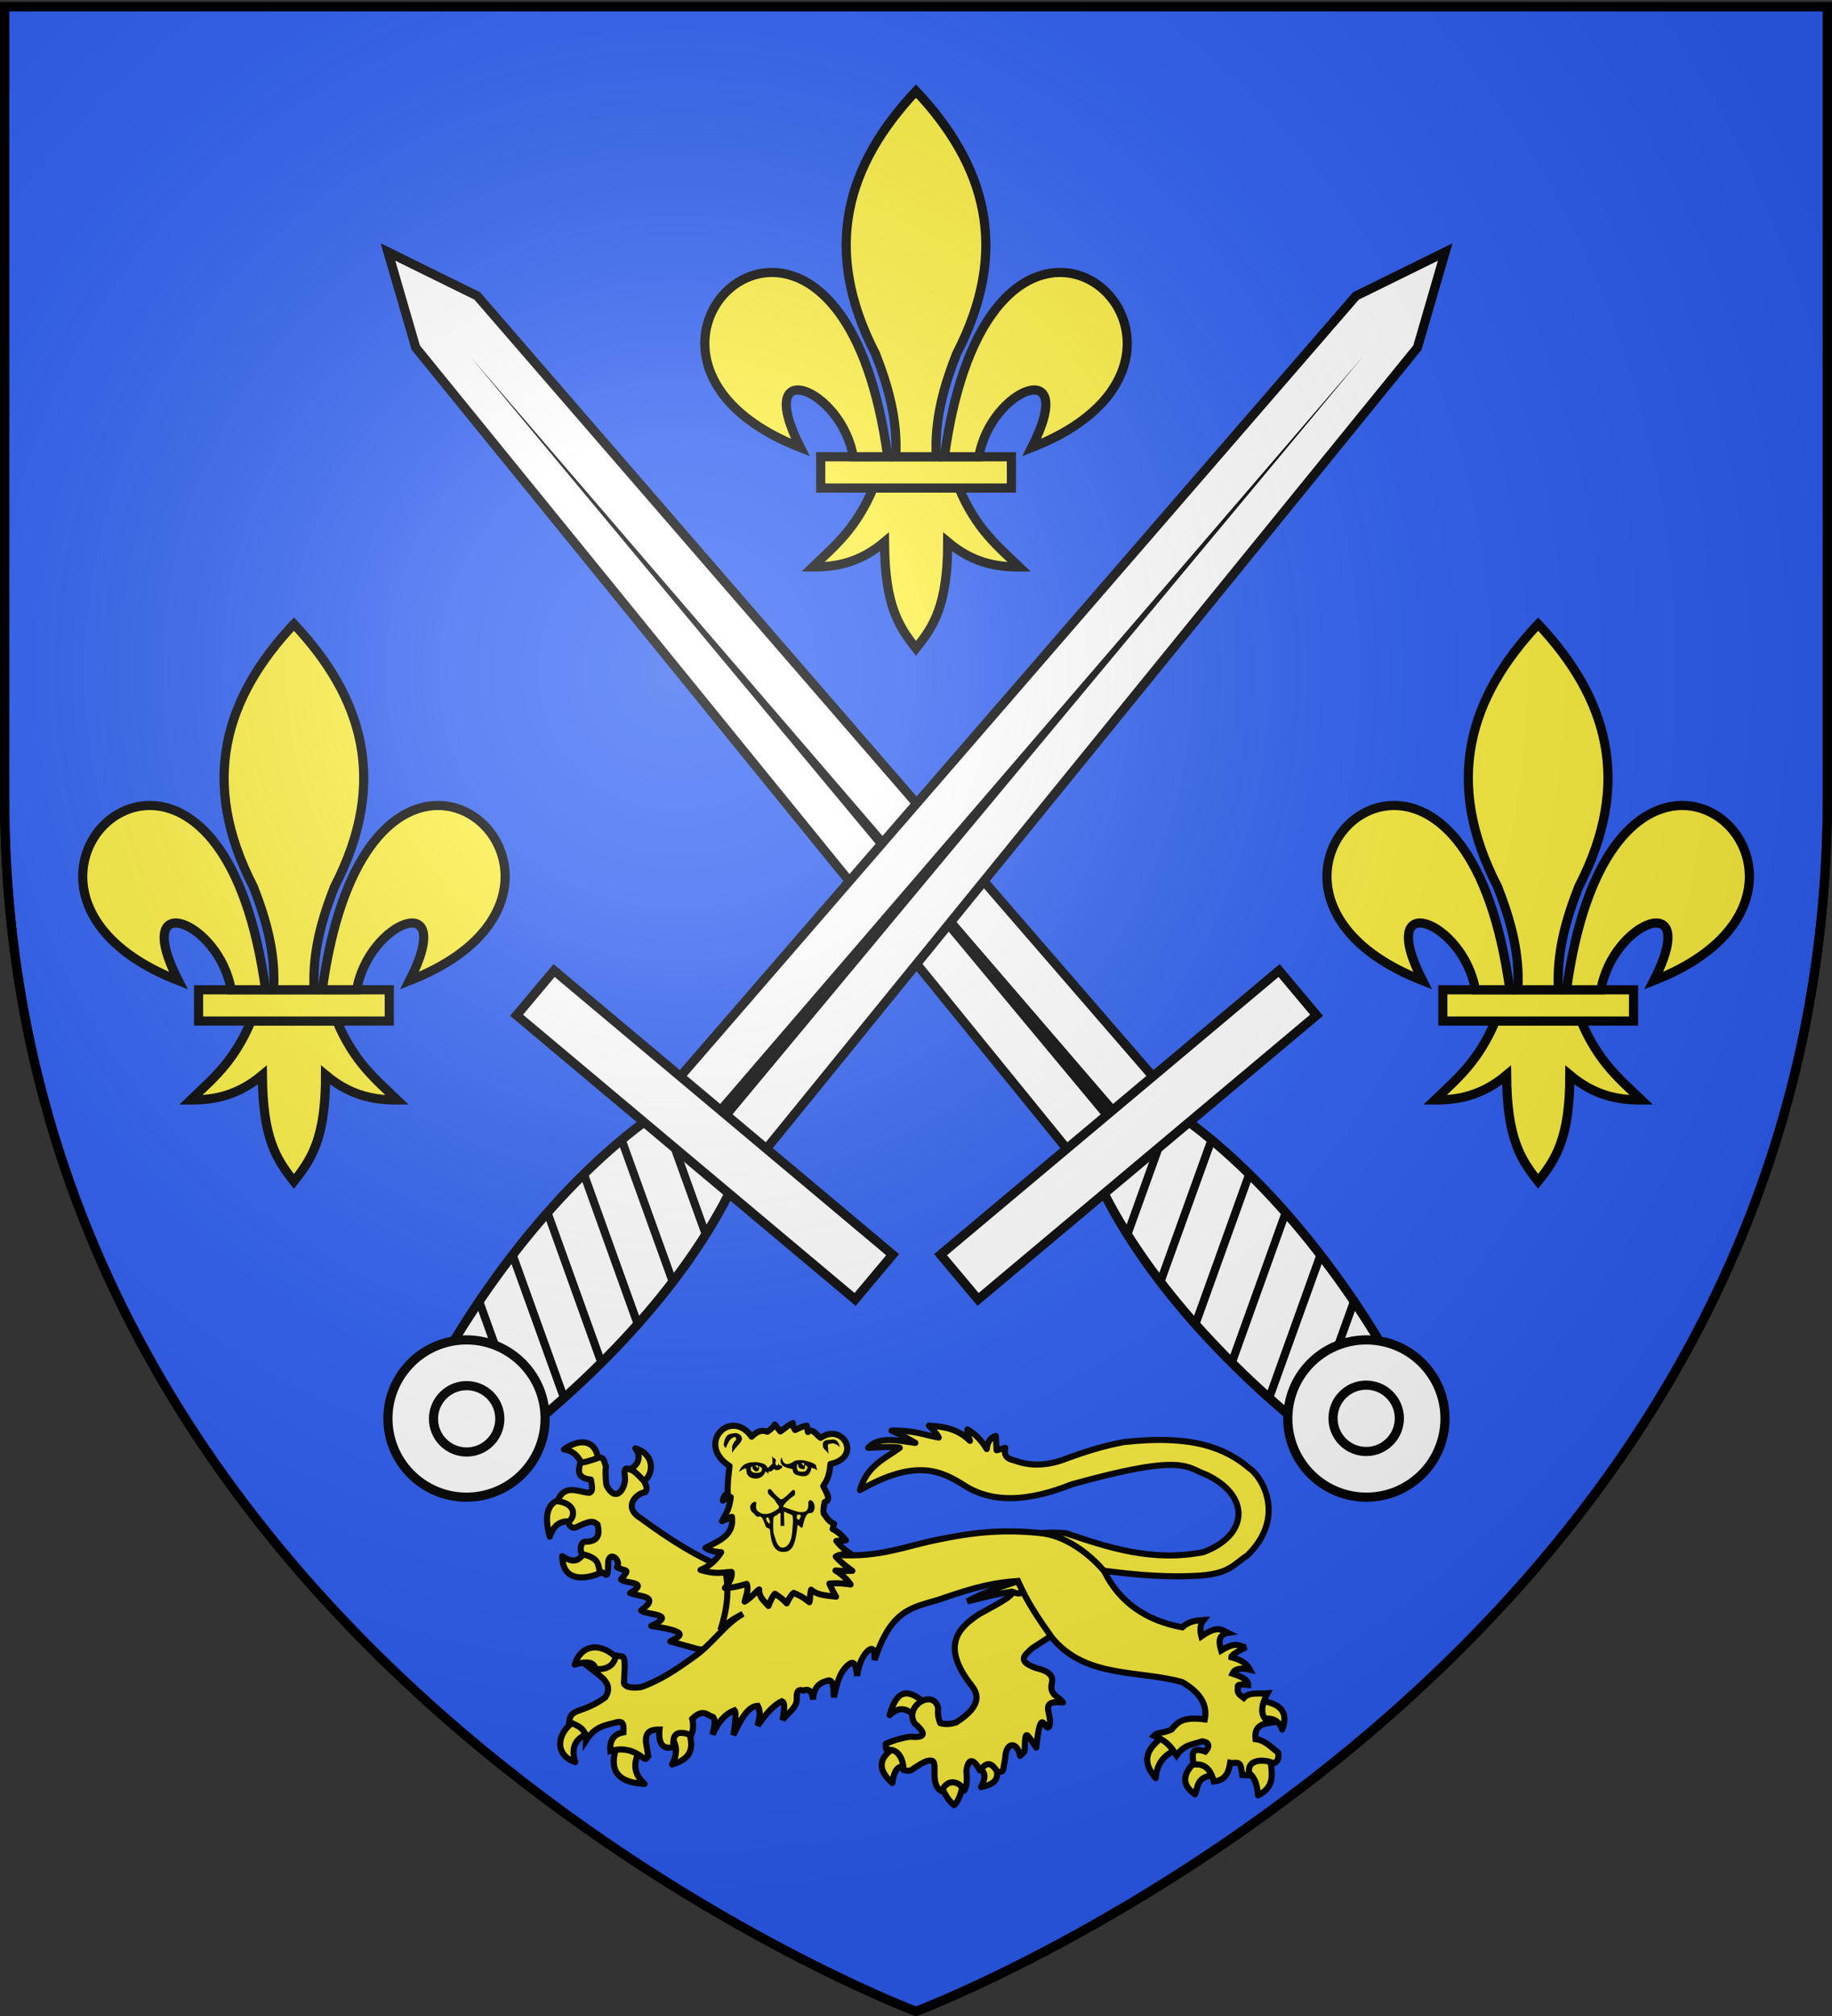
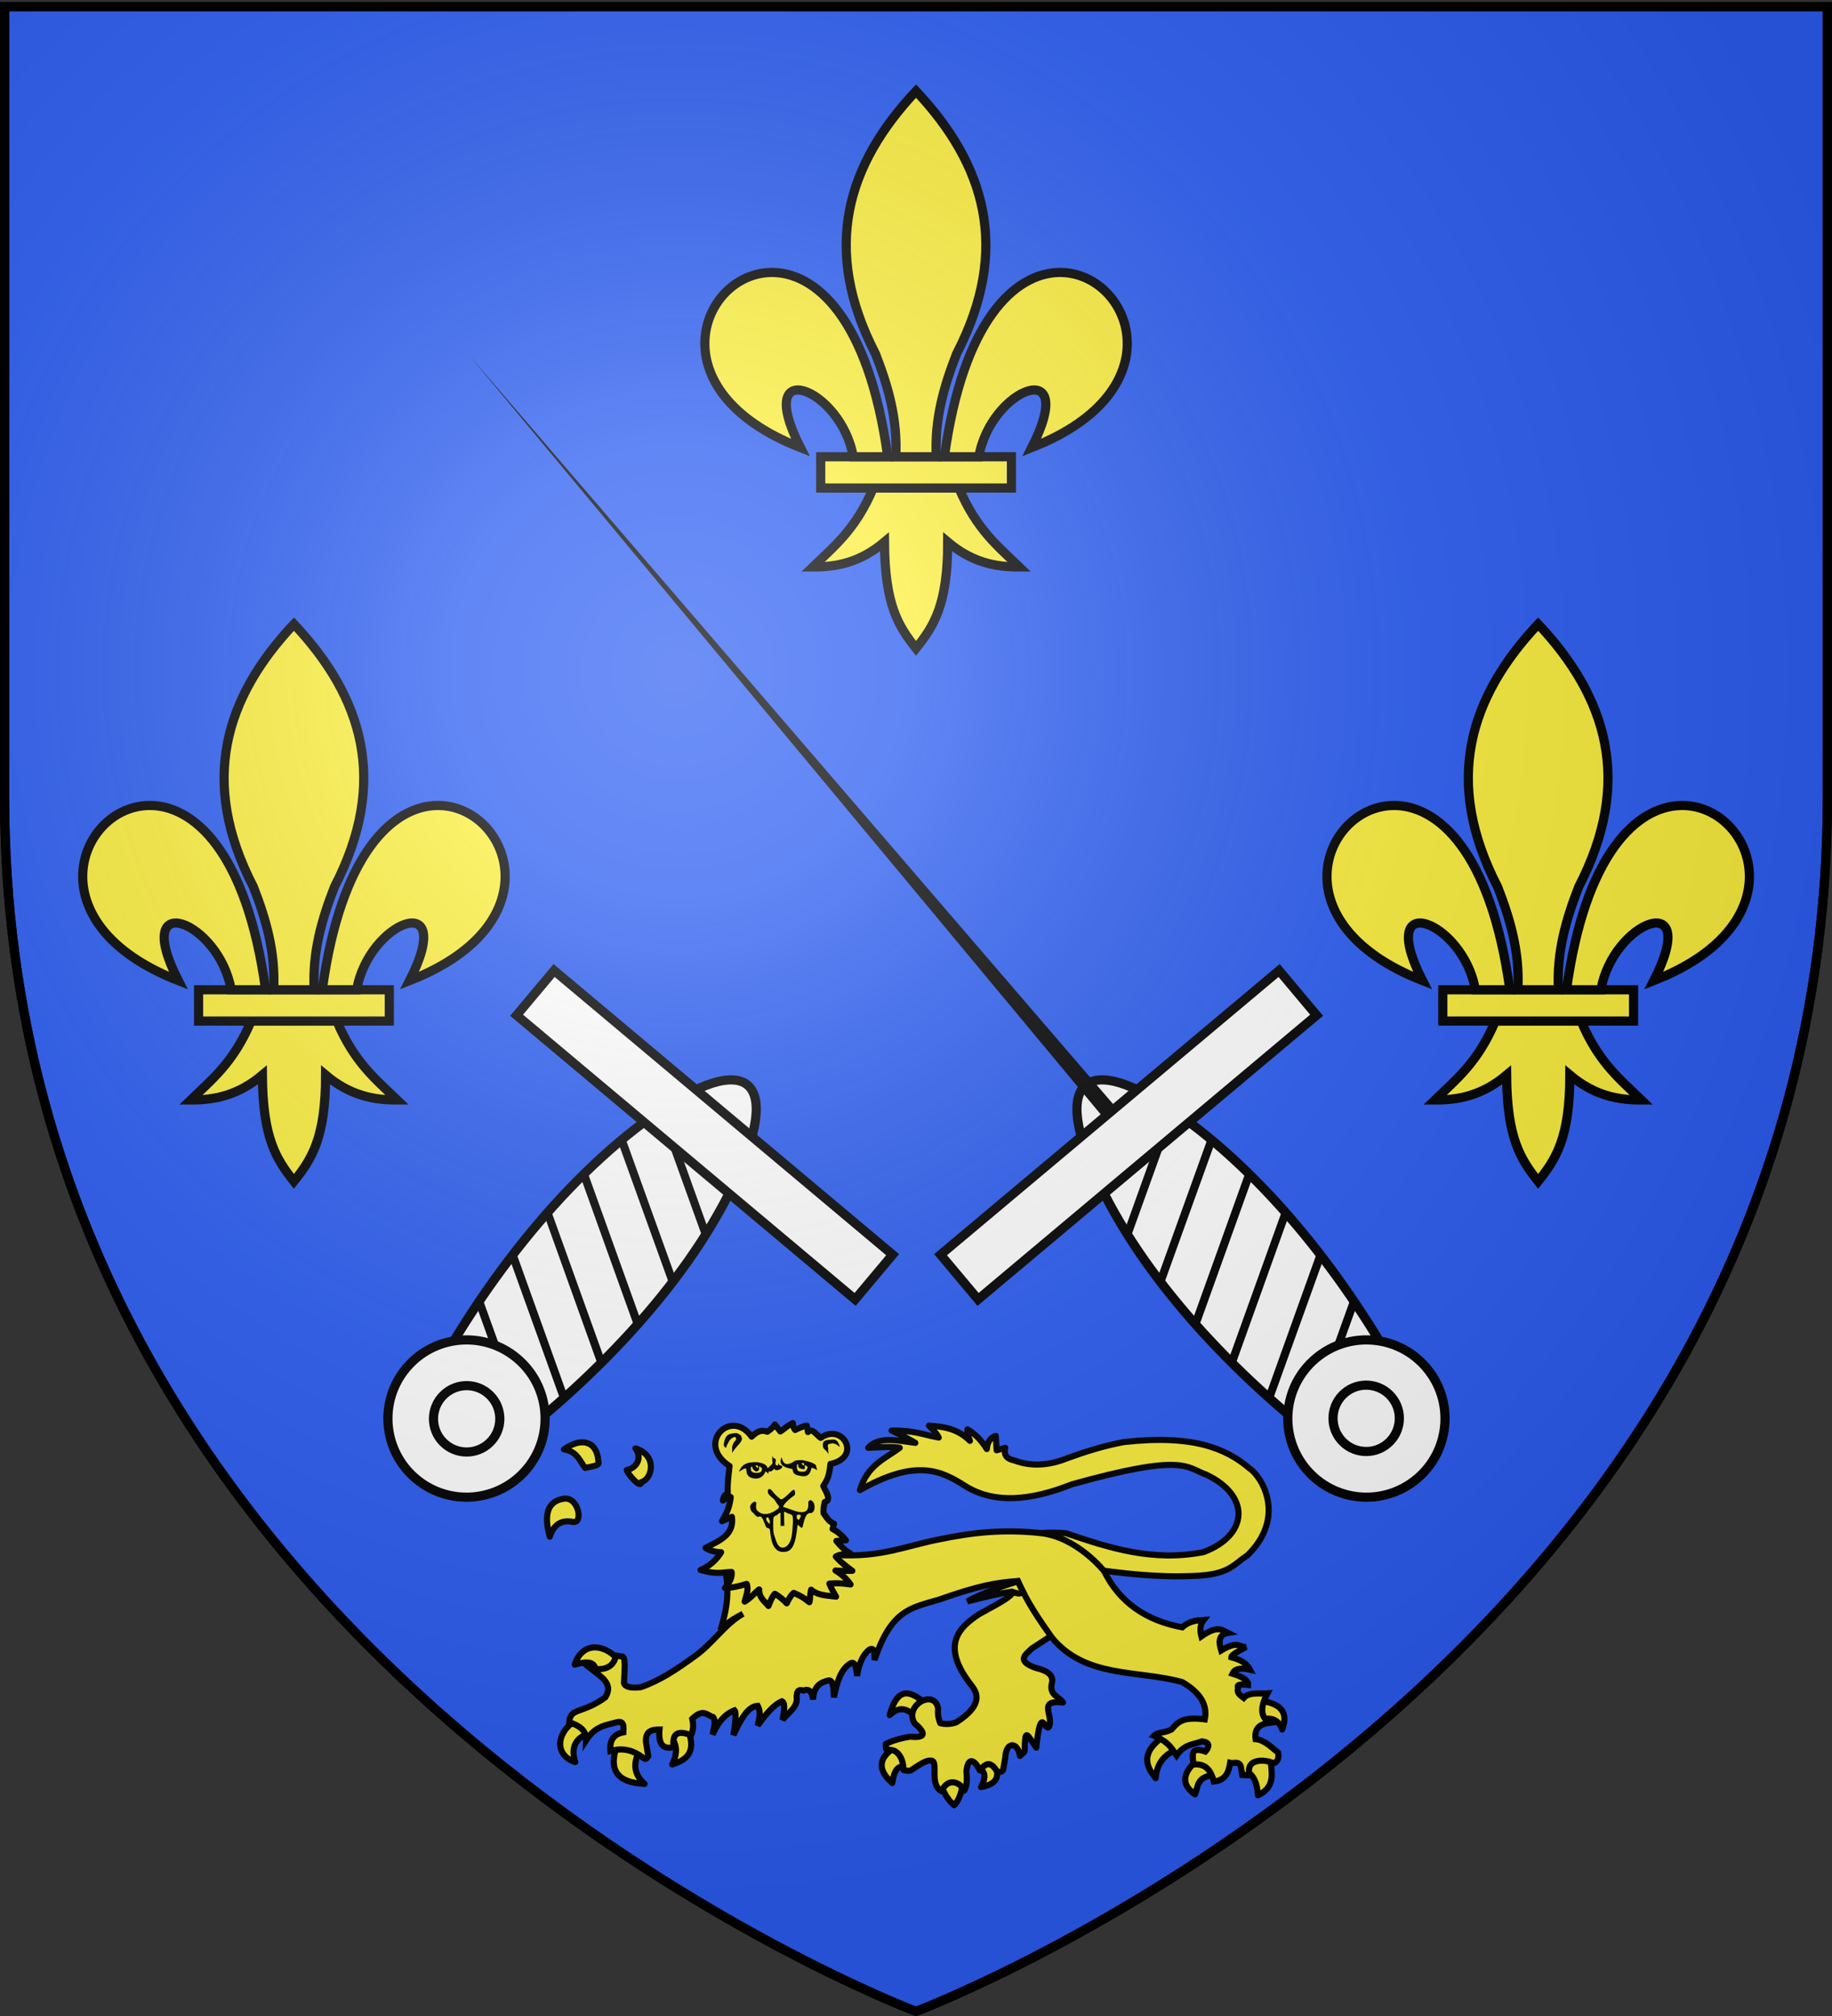
<svg xmlns="http://www.w3.org/2000/svg" xmlns:xlink="http://www.w3.org/1999/xlink" width="600" height="660" version="1.0">
  <rect width="100%" height="100%" fill="#333333" stroke="none" />
  <desc>Flag of Canton of Valais (Wallis)</desc>
  <defs>
    <radialGradient xlink:href="#b" id="c" cx="221.445" cy="226.331" r="300" fx="221.445" fy="226.331" gradientTransform="matrix(1.353 0 0 1.349 -77.63 -85.747)" gradientUnits="userSpaceOnUse" />
    <linearGradient id="b">
      <stop offset="0" style="stop-color:white;stop-opacity:.314" />
      <stop offset=".19" style="stop-color:white;stop-opacity:.251" />
      <stop offset=".6" style="stop-color:#6b6b6b;stop-opacity:.125" />
      <stop offset="1" style="stop-color:black;stop-opacity:.125" />
    </linearGradient>
  </defs>
  <g style="display:inline">
    <path d="M300 658.5s298.5-112.32 298.5-397.772V2.176H1.5v258.552C1.5 546.18 300 658.5 300 658.5z" style="fill:#2b5df2;fill-opacity:1;fill-rule:evenodd;stroke:#000;stroke-width:3;stroke-linecap:butt;stroke-linejoin:miter;stroke-miterlimit:4;stroke-dasharray:none;stroke-opacity:1" />
    <path d="M393.494 547.758c-8.594-36.617-12.162-80.883-2.85-117.047 9.58-37.202 25.18-37.202 34.76 0 9.311 36.16 7.02 80.432-1.09 117.047z" style="fill:#fff;fill-opacity:1;fill-rule:nonzero;stroke:#000;stroke-width:3;stroke-miterlimit:4;stroke-dasharray:none;stroke-opacity:1" transform="rotate(-40 316.428 451.098)" />
-     <path d="M389.783 421.843h37.031L421.45 76.838 408.3 47.014l-13.151 29.824z" style="fill:#fff;fill-opacity:1;fill-rule:nonzero;stroke:#000;stroke-width:3;stroke-miterlimit:4;stroke-dasharray:none;stroke-opacity:1" transform="rotate(-40 316.428 451.098)" />
    <path d="m405.616 418.73 1.337-328.172 4.028 328.172z" style="fill:#000;fill-opacity:1;fill-rule:evenodd;stroke:none;stroke-width:4;stroke-linecap:butt;stroke-linejoin:miter;stroke-miterlimit:4;stroke-dasharray:none;stroke-opacity:1" transform="rotate(-40 316.428 451.098)" />
    <path d="m424.064 425.947-36.75 21.437c-.164 1.114-.324 2.22-.469 3.344l37.969-22.094c-.252-.92-.49-1.816-.75-2.687m3.75 15.718-42.375 24.657c-.055 1.052-.085 2.1-.125 3.156l43-25c-.16-.935-.326-1.886-.5-2.813m2.375 16.47-44.969 26.218c.023 1.02.028 2.042.063 3.062l45.187-26.343q-.13-1.473-.281-2.938m1.125 17.28-45.156 26.313c.083.981.157 1.958.25 2.937l44.969-26.25c-.019-1.002-.033-2-.063-3m-.062 17.875-43.22 25.22c.133.942.267 1.874.407 2.812l42.688-24.844c.05-1.062.086-2.125.125-3.188m-1.25 18.625L390.72 534.79c.18.932.377 1.858.563 2.782l38.344-22.344c.12-1.105.265-2.203.375-3.313m-2.563 19.375-28.25 16.47h5.313l22.375-13c.2-1.148.373-2.313.562-3.47" style="fill:#000;fill-opacity:1;fill-rule:nonzero;stroke:none;stroke-width:2;stroke-miterlimit:4;stroke-dasharray:none;stroke-opacity:1;display:inline" transform="rotate(-40 316.428 451.098)" />
    <path d="M335.933-433.92h144.731v19.114H335.933z" style="fill:#fff;fill-opacity:1;fill-rule:nonzero;stroke:#000;stroke-width:3;stroke-miterlimit:4;stroke-dasharray:none;stroke-opacity:1" transform="scale(1 -1)rotate(40 316.428 -451.098)" />
    <g style="fill:#fff;fill-opacity:1;stroke:#000;stroke-width:3.355;stroke-miterlimit:4;stroke-dasharray:none;stroke-opacity:1">
      <path d="M317.693 37.924c.006 15.904-12.885 28.8-28.79 28.8-15.903 0-28.795-12.896-28.789-28.8-.006-15.904 12.886-28.8 28.79-28.8s28.795 12.896 28.789 28.8z" style="fill:#fff;fill-opacity:1;fill-rule:nonzero;stroke:#000;stroke-width:3.355;stroke-miterlimit:4;stroke-dasharray:none;stroke-opacity:1" transform="scale(.894 -.894)rotate(40 1160.45 50.008)" />
      <path d="M161.624 35.904c.003 7.813-6.33 14.148-14.142 14.148s-14.145-6.335-14.142-14.148c-.003-7.812 6.33-14.147 14.142-14.147 7.813 0 14.145 6.335 14.142 14.147z" style="fill:#fff;fill-opacity:1;fill-rule:nonzero;stroke:#000;stroke-width:3.905;stroke-miterlimit:4;stroke-dasharray:none;stroke-opacity:1" transform="scale(.768 -.768)rotate(40 1244.924 313.4)" />
    </g>
    <g style="display:inline">
      <path d="M393.494 547.758c-8.594-36.617-12.162-80.883-2.85-117.047 9.58-37.202 25.18-37.202 34.76 0 9.311 36.16 7.02 80.432-1.09 117.047z" style="fill:#fff;fill-opacity:1;fill-rule:nonzero;stroke:#000;stroke-width:3;stroke-miterlimit:4;stroke-dasharray:none;stroke-opacity:1" transform="scale(-1 1)rotate(-40 16.234 1275.875)" />
-       <path d="M389.783 421.843h37.031L421.45 76.838 408.3 47.014l-13.151 29.824z" style="fill:#fff;fill-opacity:1;fill-rule:nonzero;stroke:#000;stroke-width:3;stroke-miterlimit:4;stroke-dasharray:none;stroke-opacity:1" transform="scale(-1 1)rotate(-40 16.234 1275.875)" />
-       <path d="m405.616 418.73 1.337-328.172 4.028 328.172z" style="fill:#000;fill-opacity:1;fill-rule:evenodd;stroke:none;stroke-width:4;stroke-linecap:butt;stroke-linejoin:miter;stroke-miterlimit:4;stroke-dasharray:none;stroke-opacity:1" transform="scale(-1 1)rotate(-40 16.234 1275.875)" />
      <path d="m424.064 425.947-36.75 21.437c-.164 1.114-.324 2.22-.469 3.344l37.969-22.094c-.252-.92-.49-1.816-.75-2.687m3.75 15.718-42.375 24.657c-.055 1.052-.085 2.1-.125 3.156l43-25c-.16-.935-.326-1.886-.5-2.813m2.375 16.47-44.969 26.218c.023 1.02.028 2.042.063 3.062l45.187-26.343q-.13-1.473-.281-2.938m1.125 17.28-45.156 26.313c.083.981.157 1.958.25 2.937l44.969-26.25c-.019-1.002-.033-2-.063-3m-.062 17.875-43.22 25.22c.133.942.267 1.874.407 2.812l42.688-24.844c.05-1.062.086-2.125.125-3.188m-1.25 18.625L390.72 534.79c.18.932.377 1.858.563 2.782l38.344-22.344c.12-1.105.265-2.203.375-3.313m-2.563 19.375-28.25 16.47h5.313l22.375-13c.2-1.148.373-2.313.562-3.47" style="fill:#000;fill-opacity:1;fill-rule:nonzero;stroke:none;stroke-width:2;stroke-miterlimit:4;stroke-dasharray:none;stroke-opacity:1;display:inline" transform="scale(-1 1)rotate(-40 16.234 1275.875)" />
      <path d="M335.933-433.92h144.731v19.114H335.933z" style="fill:#fff;fill-opacity:1;fill-rule:nonzero;stroke:#000;stroke-width:3;stroke-miterlimit:4;stroke-dasharray:none;stroke-opacity:1" transform="rotate(-140 464.38 5.909)" />
      <g style="fill:#fff;fill-opacity:1;stroke:#000;stroke-width:3.355;stroke-miterlimit:4;stroke-dasharray:none;stroke-opacity:1">
        <path d="M317.693 37.924c.006 15.904-12.885 28.8-28.79 28.8-15.903 0-28.795-12.896-28.789-28.8-.006-15.904 12.886-28.8 28.79-28.8s28.795 12.896 28.789 28.8z" style="fill:#fff;fill-opacity:1;fill-rule:nonzero;stroke:#000;stroke-width:3.355;stroke-miterlimit:4;stroke-dasharray:none;stroke-opacity:1" transform="scale(-.894)rotate(40 824.71 -872.432)" />
        <path d="M161.624 35.904c.003 7.813-6.33 14.148-14.142 14.148s-14.145-6.335-14.142-14.148c-.003-7.812 6.33-14.147 14.142-14.147 7.813 0 14.145 6.335 14.142 14.147z" style="fill:#fff;fill-opacity:1;fill-rule:nonzero;stroke:#000;stroke-width:3.905;stroke-miterlimit:4;stroke-dasharray:none;stroke-opacity:1" transform="rotate(-140 212.563 238.835)scale(.768)" />
      </g>
    </g>
  </g>
  <g style="stroke:#000;stroke-width:1.868;stroke-miterlimit:4;stroke-dasharray:none;stroke-opacity:1;display:inline">
    <path d="M51.605 122.057c-3.59 8.476-8.028 11.907-12.336 16.072 4.829.022 9.642-.906 14.63-5.09.085 12.911 2.835 17.102 6.431 21.663 3.546-4.425 6.484-8.738 6.469-21.663 4.988 4.184 9.788 5.112 14.617 5.09-4.308-4.165-8.733-7.598-12.323-16.072z" style="fill:#fcef3c;fill-opacity:1;fill-rule:evenodd;stroke:#000;stroke-width:1.868;stroke-linecap:butt;stroke-linejoin:miter;stroke-miterlimit:4;stroke-dasharray:none;stroke-opacity:1" transform="matrix(1.605 0 0 1.608 -.581 138)" />
    <path d="M40.886 115.695h38.913v6.368H40.886z" style="color:#000;fill:#fcef3c;fill-opacity:1;fill-rule:nonzero;stroke:#000;stroke-width:1.868;stroke-linecap:butt;stroke-linejoin:miter;marker:none;marker-start:none;marker-mid:none;marker-end:none;stroke-miterlimit:4;stroke-dasharray:none;stroke-dashoffset:0;stroke-opacity:1;visibility:visible;display:inline;overflow:visible" transform="matrix(1.605 0 0 1.608 -.581 138)" />
    <path d="M60.338 41.24C46.32 56.12 40.925 73.263 52.064 94.732c2.544 6.523 4.548 13.257 4.137 20.961h8.274c-.412-7.704 1.593-14.438 4.137-20.96 11.139-21.47 5.743-38.612-8.274-53.493z" style="fill:#fcef3c;fill-opacity:1;fill-rule:evenodd;stroke:#000;stroke-width:1.868;stroke-linecap:butt;stroke-linejoin:miter;stroke-miterlimit:4;stroke-dasharray:none;stroke-opacity:1" transform="matrix(1.605 0 0 1.608 -.581 138)" />
    <path d="M30.64 78.172c-14.136.339-23.56 24.077 6.104 35.653-9.804-19.205 8.383-12.088 10.782 1.868h7.032C50.675 87.347 39.695 77.955 30.64 78.172zM89.497 78.172c-8.946.167-19.562 9.742-23.367 37.521h7.02c2.399-13.956 20.598-21.073 10.794-1.868 30.044-11.725 19.986-35.923 5.553-35.653z" style="fill:#fcef3c;fill-opacity:1;fill-rule:evenodd;stroke:#000;stroke-width:1.868;stroke-linecap:butt;stroke-linejoin:miter;stroke-miterlimit:4;stroke-dasharray:none;stroke-opacity:1" transform="matrix(1.605 0 0 1.608 -.581 138)" />
  </g>
  <g style="stroke:#000;stroke-width:1.868;stroke-miterlimit:4;stroke-dasharray:none;stroke-opacity:1;display:inline">
    <path d="M51.605 122.057c-3.59 8.476-8.028 11.907-12.336 16.072 4.829.022 9.642-.906 14.63-5.09.085 12.911 2.835 17.102 6.431 21.663 3.546-4.425 6.484-8.738 6.469-21.663 4.988 4.184 9.788 5.112 14.617 5.09-4.308-4.165-8.733-7.598-12.323-16.072z" style="fill:#fcef3c;fill-opacity:1;fill-rule:evenodd;stroke:#000;stroke-width:1.868;stroke-linecap:butt;stroke-linejoin:miter;stroke-miterlimit:4;stroke-dasharray:none;stroke-opacity:1" transform="matrix(1.605 0 0 1.608 406.92 138)" />
    <path d="M40.886 115.695h38.913v6.368H40.886z" style="color:#000;fill:#fcef3c;fill-opacity:1;fill-rule:nonzero;stroke:#000;stroke-width:1.868;stroke-linecap:butt;stroke-linejoin:miter;marker:none;marker-start:none;marker-mid:none;marker-end:none;stroke-miterlimit:4;stroke-dasharray:none;stroke-dashoffset:0;stroke-opacity:1;visibility:visible;display:inline;overflow:visible" transform="matrix(1.605 0 0 1.608 406.92 138)" />
    <path d="M60.338 41.24C46.32 56.12 40.925 73.263 52.064 94.732c2.544 6.523 4.548 13.257 4.137 20.961h8.274c-.412-7.704 1.593-14.438 4.137-20.96 11.139-21.47 5.743-38.612-8.274-53.493z" style="fill:#fcef3c;fill-opacity:1;fill-rule:evenodd;stroke:#000;stroke-width:1.868;stroke-linecap:butt;stroke-linejoin:miter;stroke-miterlimit:4;stroke-dasharray:none;stroke-opacity:1" transform="matrix(1.605 0 0 1.608 406.92 138)" />
    <path d="M30.64 78.172c-14.136.339-23.56 24.077 6.104 35.653-9.804-19.205 8.383-12.088 10.782 1.868h7.032C50.675 87.347 39.695 77.955 30.64 78.172zM89.497 78.172c-8.946.167-19.562 9.742-23.367 37.521h7.02c2.399-13.956 20.598-21.073 10.794-1.868 30.044-11.725 19.986-35.923 5.553-35.653z" style="fill:#fcef3c;fill-opacity:1;fill-rule:evenodd;stroke:#000;stroke-width:1.868;stroke-linecap:butt;stroke-linejoin:miter;stroke-miterlimit:4;stroke-dasharray:none;stroke-opacity:1" transform="matrix(1.605 0 0 1.608 406.92 138)" />
  </g>
  <g style="stroke:#000;stroke-width:1.868;stroke-miterlimit:4;stroke-dasharray:none;stroke-opacity:1;display:inline">
    <path d="M51.605 122.057c-3.59 8.476-8.028 11.907-12.336 16.072 4.829.022 9.642-.906 14.63-5.09.085 12.911 2.835 17.102 6.431 21.663 3.546-4.425 6.484-8.738 6.469-21.663 4.988 4.184 9.788 5.112 14.617 5.09-4.308-4.165-8.733-7.598-12.323-16.072z" style="fill:#fcef3c;fill-opacity:1;fill-rule:evenodd;stroke:#000;stroke-width:1.868;stroke-linecap:butt;stroke-linejoin:miter;stroke-miterlimit:4;stroke-dasharray:none;stroke-opacity:1" transform="matrix(1.605 0 0 1.608 203.169 -36.5)" />
    <path d="M40.886 115.695h38.913v6.368H40.886z" style="color:#000;fill:#fcef3c;fill-opacity:1;fill-rule:nonzero;stroke:#000;stroke-width:1.868;stroke-linecap:butt;stroke-linejoin:miter;marker:none;marker-start:none;marker-mid:none;marker-end:none;stroke-miterlimit:4;stroke-dasharray:none;stroke-dashoffset:0;stroke-opacity:1;visibility:visible;display:inline;overflow:visible" transform="matrix(1.605 0 0 1.608 203.169 -36.5)" />
    <path d="M60.338 41.24C46.32 56.12 40.925 73.263 52.064 94.732c2.544 6.523 4.548 13.257 4.137 20.961h8.274c-.412-7.704 1.593-14.438 4.137-20.96 11.139-21.47 5.743-38.612-8.274-53.493z" style="fill:#fcef3c;fill-opacity:1;fill-rule:evenodd;stroke:#000;stroke-width:1.868;stroke-linecap:butt;stroke-linejoin:miter;stroke-miterlimit:4;stroke-dasharray:none;stroke-opacity:1" transform="matrix(1.605 0 0 1.608 203.169 -36.5)" />
    <path d="M30.64 78.172c-14.136.339-23.56 24.077 6.104 35.653-9.804-19.205 8.383-12.088 10.782 1.868h7.032C50.675 87.347 39.695 77.955 30.64 78.172zM89.497 78.172c-8.946.167-19.562 9.742-23.367 37.521h7.02c2.399-13.956 20.598-21.073 10.794-1.868 30.044-11.725 19.986-35.923 5.553-35.653z" style="fill:#fcef3c;fill-opacity:1;fill-rule:evenodd;stroke:#000;stroke-width:1.868;stroke-linecap:butt;stroke-linejoin:miter;stroke-miterlimit:4;stroke-dasharray:none;stroke-opacity:1" transform="matrix(1.605 0 0 1.608 203.169 -36.5)" />
  </g>
  <g style="fill:#fcef3c;fill-opacity:1;stroke:#000;stroke-width:5.164;stroke-linecap:round;stroke-linejoin:round;stroke-miterlimit:4;stroke-dasharray:none;stroke-opacity:1">
    <g style="fill:#fcef3c;fill-opacity:1;stroke:#000;stroke-width:5.164;stroke-linecap:round;stroke-linejoin:round;stroke-miterlimit:4;stroke-dasharray:none;stroke-opacity:1">
      <path d="M370.348 418.672c-.757-.409 10.795-7.444 8.59-10.554-12.166-10.39-23.678-16.2-30.678 9.572 9.986-9.293 15.908-3.68 22.088.982" style="opacity:1;color:#000;fill:#fcef3c;fill-opacity:1;fill-rule:nonzero;stroke:#000;stroke-width:5.164;stroke-linecap:round;stroke-linejoin:round;marker:none;marker-start:none;marker-mid:none;marker-end:none;stroke-miterlimit:4;stroke-dasharray:none;stroke-dashoffset:0;stroke-opacity:1;visibility:visible;display:inline;overflow:visible" transform="translate(156.596 399.857)scale(.387)" />
      <path d="M363.967 461.867c1.628 1.905-2.466-25.398-10.799-17.18-15.35 9.456-14.821 19.668-2.7 30.433 2.355-16.002 7.957-14.468 13.5-13.253" style="opacity:1;color:#000;fill:#fcef3c;fill-opacity:1;fill-rule:nonzero;stroke:#000;stroke-width:5.164;stroke-linecap:round;stroke-linejoin:round;marker:none;marker-start:none;marker-mid:none;marker-end:none;stroke-miterlimit:4;stroke-dasharray:none;stroke-dashoffset:0;stroke-opacity:1;visibility:visible;display:inline;overflow:visible" transform="translate(156.596 399.857)scale(.387)" />
      <path d="M410.107 474.874c1.215-2.802-4.352-5.085-9.77-5.373-5.419-.288-10.69 1.42-8.882 6.6 3.876 10.775 8.42 15.311 11.29 17.762 2.197-1.594 6.432-8.372 7.362-18.989" style="opacity:1;color:#000;fill:#fcef3c;fill-opacity:1;fill-rule:nonzero;stroke:#000;stroke-width:5.164;stroke-linecap:round;stroke-linejoin:round;marker:none;marker-start:none;marker-mid:none;marker-end:none;stroke-miterlimit:4;stroke-dasharray:none;stroke-dashoffset:0;stroke-opacity:1;visibility:visible;display:inline;overflow:visible" transform="translate(156.596 399.857)scale(.387)" />
      <path d="M439.313 460.149c.65-7.01-20.039-.25-15.707 2.208 4.331 2.458 7.325 5.986 1.963 16.199 17.299-3.31 13.094-11.398 13.744-18.407" style="opacity:1;color:#000;fill:#fcef3c;fill-opacity:1;fill-rule:nonzero;stroke:#000;stroke-width:5.164;stroke-linecap:round;stroke-linejoin:round;marker:none;marker-start:none;marker-mid:none;marker-end:none;stroke-miterlimit:4;stroke-dasharray:none;stroke-dashoffset:0;stroke-opacity:1;visibility:visible;display:inline;overflow:visible" transform="translate(156.596 399.857)scale(.387)" />
    </g>
    <path d="m492.857 341.648-32.143-42.857-6.428 10.357c.216 7.328-10.977 12.401-30.179 23.036-16.876 11.145-33.436 26.217-6.607 60.357 4.762 6.049 10.444 16.408-12.857 31.25-2.605.784-7.158 2.256-13.572.714-2-5.01-2.148-8.908-1.785-12.5-3.053-16.933-29.002-2.667-20 12.5 11.418 9.784 7.944 12.577-3.929 11.429-6 1.082-12.03 2.197-20.357 6.071-.103 2.008-.12 3.93.714 5 12.975-1.523 14.38 13.75 14.286 17.143 1.743.4 3.407.878 6.071.357 13.232-8.99 14.574-8.51 18.066-8.224 5.236 1.901-2.33 19.983 8.006 25.724 6.519-13.556 17.544-5.644 19.122-.407 2.651-3.864 2.493-10.134 1.95-16.736 1.912-14.658 8.578-6.534 11.428-.357 6.71-8.802 10.286-5.589 14.766 1.071 3.193.456 3.534-.032 4.877-1.428l1.785-10.357c.576-13.898 10.386-13.917 12.52-1.622 1.708-1.847 3.929-2.894 3.955-4.808.259-18.75 1.395-14.362 9.77-2.182 4.048-38.307 7.273-12.429 10.898-17.817 3.977-9.567-10.244-22.815 11.786-20.357-3.538-5.327-12.31-6.073-9.286-17.143 1.135-7.074-5.427-10.116-13.928-12.143-17.708-6.305-7.334-11.964-3.215-16.428l15.368-9.98z" style="opacity:1;color:#000;fill:#fcef3c;fill-opacity:1;fill-rule:nonzero;stroke:#000;stroke-width:5.164;stroke-linecap:round;stroke-linejoin:round;marker:none;marker-start:none;marker-mid:none;marker-end:none;stroke-miterlimit:4;stroke-dasharray:none;stroke-dashoffset:0;stroke-opacity:1;visibility:visible;display:inline;overflow:visible" transform="translate(156.596 399.857)scale(.387)" />
  </g>
  <g style="fill:#fcef3c;fill-opacity:1;stroke:#000;stroke-width:5.164;stroke-linecap:round;stroke-linejoin:round;stroke-miterlimit:4;stroke-dasharray:none;stroke-opacity:1">
    <g style="fill:#fcef3c;fill-opacity:1;stroke:#000;stroke-width:5.164;stroke-linecap:round;stroke-linejoin:round;stroke-miterlimit:4;stroke-dasharray:none;stroke-opacity:1">
      <path d="M101.78 203.343c1.028 2.82-1.806 3.334-11.218 5.244-4.701-5.94-6.659-13.958-17.946-15.708 15.229-10.814 28.246-6.806 29.164 10.464" style="opacity:1;color:#000;fill:#fcef3c;fill-opacity:1;fill-rule:nonzero;stroke:#000;stroke-width:5.164;stroke-linecap:round;stroke-linejoin:round;marker:none;marker-start:none;marker-mid:none;marker-end:none;stroke-miterlimit:4;stroke-dasharray:none;stroke-dashoffset:0;stroke-opacity:1;visibility:visible;display:inline;overflow:visible" transform="translate(156.596 399.857)scale(.387)" />
      <path d="M137.93 220.613c.034 6.186-11.615-7.015-12.145-10.284 7.637-1.403 13.801-9.663 7.303-18.322 19.426 6.085 13.916 26.579 4.842 28.606" style="opacity:1;color:#000;fill:#fcef3c;fill-opacity:1;fill-rule:nonzero;stroke:#000;stroke-width:5.164;stroke-linecap:round;stroke-linejoin:round;marker:none;marker-start:none;marker-mid:none;marker-end:none;stroke-miterlimit:4;stroke-dasharray:none;stroke-dashoffset:0;stroke-opacity:1;visibility:visible;display:inline;overflow:visible" transform="translate(156.596 399.857)scale(.387)" />
      <path d="M80.254 254.236c8.912 1.745 4.797-21.628-7.853-19.634s-17.447 11.84-11.78 32.15c3.685-11.319 10.722-14.261 19.633-12.516" style="opacity:1;color:#000;fill:#fcef3c;fill-opacity:1;fill-rule:nonzero;stroke:#000;stroke-width:5.164;stroke-linecap:round;stroke-linejoin:round;marker:none;marker-start:none;marker-mid:none;marker-end:none;stroke-miterlimit:4;stroke-dasharray:none;stroke-dashoffset:0;stroke-opacity:1;visibility:visible;display:inline;overflow:visible" transform="translate(156.596 399.857)scale(.387)" />
-       <path d="M106.76 295.468c-.456-12.487-15.083-24.72-15.952-16.199-4.11 4.876-7.407 12.09-19.634 3.927.203 26.901 29.11 16.958 35.586 12.272" style="opacity:1;color:#000;fill:#fcef3c;fill-opacity:1;fill-rule:nonzero;stroke:#000;stroke-width:5.164;stroke-linecap:round;stroke-linejoin:round;marker:none;marker-start:none;marker-mid:none;marker-end:none;stroke-miterlimit:4;stroke-dasharray:none;stroke-dashoffset:0;stroke-opacity:1;visibility:visible;display:inline;overflow:visible" transform="translate(156.596 399.857)scale(.387)" />
    </g>
-     <path d="m201.273 362.933 16.667-58.336-10.354-11.87c-21.132-8.553-44.528-22.764-69.7-41.416-15.87-9.446-4.056-21.346 3.535-22.223 2.147-2.813.865-5.86-1.01-9.344-5.15-5.56-8.147-8.492-10.606-9.344-3.083-.983-6.981-4.486-5.556 6.06 1.1 7.46-6.893 23.513-15.658 6.82-.84-5.722-.909-11.937-.505-16.416-1.452-2.756-1.069-7.348-5.556-7.07-7.138 2.568-12.39 3.996-16.162 4.545-1.474 6.687-3.057 12.625 9.091 14.142.725 4.758 2.268 10.218-1.515 11.112-9.149-.696-20.961-7.919-26.769 7.071 16.439 2.323 14.95 13.708 9.092 17.678q2.273 7.323 8.586 3.535c12.794-6.071 13.328-3.198 16.162-1.515 2.091 8.47.847 14.875-11.111 14.647-2.842 1.047-4.007 5.38-2.273 10.354 13.729 3.13 13.868 7.692 15.152 14.395 6.599 2.982 6.932 8.39 7.324-8.334 1.708-8.835 11.224-.474 7.323 5.05 7.45 4.352 11.94.293 3.536 10.355 2.422 3.843 25.147 1.351 7.576 11.617 7.824 3.116 26.39 2.204 9.344 14.647 3.871 4.13 31.737 2.396 8.586 13.132 36.039 5.306 22.756 9.118 16.163 13.132l23.738 6.566z" style="opacity:1;color:#000;fill:#fcef3c;fill-opacity:1;fill-rule:nonzero;stroke:#000;stroke-width:5.164;stroke-linecap:round;stroke-linejoin:round;marker:none;marker-start:none;marker-mid:none;marker-end:none;stroke-miterlimit:4;stroke-dasharray:none;stroke-dashoffset:0;stroke-opacity:1;visibility:visible;display:inline;overflow:visible" transform="translate(156.596 399.857)scale(.387)" />
  </g>
  <path d="M349.015 519.394c-10.4-1.432-17.767-7.578-17.767-7.578l2.8-2.858c1.602-.593 5.963-.473 8.382-.249 13.103 4.437 26.25 8.731 41.621 5.716 13.73-5.148 14.265-17.155.746-23.482-6.032-2.112-6.321-6.596-40.628 2.982-12.566 5.013-23.666 5.948-32.427.372-7.116-4.54-14.812-8.237-31.682 1.367 2.206-7.526 7.519-9.46 12.051-12.797-1.9-.468-5.935-.161-9.566 0 3.194-3.575 8.859-2.203 14.288-1.491-1.521-.928-3.393-1.98-7.207-3.727 7.035-.098 9.76 1.325 14.288 2.112-.404-.788-.948-1.675-2.981-3.603 4.855.258 8.928 1.11 12.424 4.597-.542-1.453-.865-2.687-.746-3.48 2.013 1.262 3.992 2.896 5.84 5.965.222-2.274 1.187-3.525 2.733-3.976.083 1.255.166 2.764.249 4.348 1.192-.356 1.902-.55 2.609-.745-.582 2.715.988 3.424 2.857 3.851 5.169 1.925 10.528 1.47 16.028-.745 5.167-1.869 10.544-3.632 17.021-4.846 20.898-2.343 30.927 1.913 38.019 7.952 3.774 2.477 11.228 14.742-.622 26.34-4.249 2.653-5.31 5.856-16.275 6.212-11.212.518-21.656-.805-32.055-2.237" style="color:#000;fill:#fcef3c;fill-opacity:1;fill-rule:nonzero;stroke:#000;stroke-width:1.849;stroke-linecap:round;stroke-linejoin:round;marker:none;marker-start:none;marker-mid:none;marker-end:none;stroke-miterlimit:4;stroke-dasharray:none;stroke-dashoffset:0;stroke-opacity:1;visibility:visible;display:inline;overflow:visible" transform="matrix(1.082 0 0 1.082 -21.384 -48.473)" />
  <g style="fill:#fcef3c;fill-opacity:1;stroke:#000;stroke-width:5.164;stroke-linecap:round;stroke-linejoin:round;stroke-miterlimit:4;stroke-dasharray:none;stroke-opacity:1">
    <path d="M80.5 423.58c-14.068 9.796-15.988 27.923 1.718 33.869-3.657-11.417-.431-18.85 8.344-23.07" style="opacity:1;color:#000;fill:#fcef3c;fill-opacity:1;fill-rule:nonzero;stroke:#000;stroke-width:5.164;stroke-linecap:round;stroke-linejoin:round;marker:none;marker-start:none;marker-mid:none;marker-end:none;stroke-miterlimit:4;stroke-dasharray:none;stroke-dashoffset:0;stroke-opacity:1;visibility:visible;display:inline;overflow:visible" transform="translate(156.596 399.857)scale(.387)" />
    <path d="M117.314 444.196c-7.071 19.962.527 30.677 23.56 31.66-8.945-7.875-9.518-16.588-5.399-25.77" style="opacity:1;color:#000;fill:#fcef3c;fill-opacity:1;fill-rule:nonzero;stroke:#000;stroke-width:5.164;stroke-linecap:round;stroke-linejoin:round;marker:none;marker-start:none;marker-mid:none;marker-end:none;stroke-miterlimit:4;stroke-dasharray:none;stroke-dashoffset:0;stroke-opacity:1;visibility:visible;display:inline;overflow:visible" transform="translate(156.596 399.857)scale(.387)" />
    <path d="M178.425 432.415c5.78 17.186-2.499 23.436-14.235 26.997 5.028-9.914 3.79-17.32-.982-23.315" style="opacity:1;color:#000;fill:#fcef3c;fill-opacity:1;fill-rule:nonzero;stroke:#000;stroke-width:5.164;stroke-linecap:round;stroke-linejoin:round;marker:none;marker-start:none;marker-mid:none;marker-end:none;stroke-miterlimit:4;stroke-dasharray:none;stroke-dashoffset:0;stroke-opacity:1;visibility:visible;display:inline;overflow:visible" transform="translate(156.596 399.857)scale(.387)" />
    <path d="M118.54 370.568c-14.28-15.274-31.367-13.028-36.813 4.418 13.159-3.965 16.864-.964 17.67 4.172" style="opacity:1;color:#000;fill:#fcef3c;fill-opacity:1;fill-rule:nonzero;stroke:#000;stroke-width:5.164;stroke-linecap:round;stroke-linejoin:round;marker:none;marker-start:none;marker-mid:none;marker-end:none;stroke-miterlimit:4;stroke-dasharray:none;stroke-dashoffset:0;stroke-opacity:1;visibility:visible;display:inline;overflow:visible" transform="translate(156.596 399.857)scale(.387)" />
  </g>
  <g style="fill:#fcef3c;fill-opacity:1;stroke:#000;stroke-width:5.164;stroke-linecap:round;stroke-linejoin:round;stroke-miterlimit:4;stroke-dasharray:none;stroke-opacity:1">
    <path d="M578.765 436.46c-11.202 8.898-18.865 18.779-5.38 34.535.877-11.713 6.702-19.467 16.833-23.776" style="opacity:1;color:#000;fill:#fcef3c;fill-opacity:1;fill-rule:nonzero;stroke:#000;stroke-width:5.164;stroke-linecap:round;stroke-linejoin:round;marker:none;marker-start:none;marker-mid:none;marker-end:none;stroke-miterlimit:4;stroke-dasharray:none;stroke-dashoffset:0;stroke-opacity:1;visibility:visible;display:inline;overflow:visible" transform="translate(156.596 399.857)scale(.387)" />
    <path d="M606.705 457.285c-10.152 9.774-12.028 19.031 0 27.42 2.586-6.536 1.416-14.806 15.272-16.14" style="opacity:1;color:#000;fill:#fcef3c;fill-opacity:1;fill-rule:nonzero;stroke:#000;stroke-width:5.164;stroke-linecap:round;stroke-linejoin:round;marker:none;marker-start:none;marker-mid:none;marker-end:none;stroke-miterlimit:4;stroke-dasharray:none;stroke-dashoffset:0;stroke-opacity:1;visibility:visible;display:inline;overflow:visible" transform="translate(156.596 399.857)scale(.387)" />
    <path d="M647.66 463.88c9.868 4.062 11.573 12.615 12.322 21.692 15.657-7.732 11.18-19.818 10.587-31.064" style="opacity:1;color:#000;fill:#fcef3c;fill-opacity:1;fill-rule:nonzero;stroke:#000;stroke-width:5.164;stroke-linecap:round;stroke-linejoin:round;marker:none;marker-start:none;marker-mid:none;marker-end:none;stroke-miterlimit:4;stroke-dasharray:none;stroke-dashoffset:0;stroke-opacity:1;visibility:visible;display:inline;overflow:visible" transform="translate(156.596 399.857)scale(.387)" />
    <path d="M661.891 421.708c8.446-2.408 15.201-.974 18.57 8.157 6.175-16.49-3.586-22.24-18.57-24.47" style="opacity:1;color:#000;fill:#fcef3c;fill-opacity:1;fill-rule:nonzero;stroke:#000;stroke-width:5.164;stroke-linecap:round;stroke-linejoin:round;marker:none;marker-start:none;marker-mid:none;marker-end:none;stroke-miterlimit:4;stroke-dasharray:none;stroke-dashoffset:0;stroke-opacity:1;visibility:visible;display:inline;overflow:visible" transform="translate(156.596 399.857)scale(.387)" />
  </g>
  <path d="M334.551 508.639c-10.97-1.106-19.871-.307-31.097 2.05-9.578 1.9-17.205 5.386-30.072 4.613l-34.344 3.418c1.845 7.697.557 13.633-1.196 19.307 2.938-3.135 4.753-3.746 6.835-4.955-5.619 3.15-9.218 9.162-15.036 13.157-5.22 3.738-10.045 7.025-15.89 9.055-2.754.333-4.648.064-5.126-1.196.124-3.25.6-7.343-.342-8.03l-2.05-.342c-.935 4.446-4.785 4.345-7.69 3.93 3.043 2.424 7.07 4.545 4.443 8.714-7.067 5.13-10.586 3.034-10.935 7.518 2.803.98 5.244 2.24 5.126 5.467 2.813-4.372 6.149-4.572 9.397-5.467 2.124-.473 1.973 1.33 1.88 3.075-2.895.522-4.225 2.384-3.93 5.639 4.229-1.167 7.267.047 9.91 2.05 1.03.866 1.133-.125 1.538-.512l-.684-4.272c-.192-3.379 1.824-3.747 4.101-3.759q-.599 6.578 4.272 5.297c-.406-3.368.493-5.43 5.296-3.588.746-1.652.732-3.304.342-4.955 3.302-3.244 4.491-1.053 6.322-.513.918 1.116.204 3.32-.17 5.297 1.516-3.456 3.556-6.164 6.663-7.347.564.608.224 3.747-.342 7.518 2.114-4.638 4.335-8.74 7.347-8.885 1.176 2.161.31 4.03 0 5.98 2.66-3.813 5.144-6.492 7.347-7.347 1.181.595.507 3.31.171 5.638 1.637-2.193 4.669-3.828 4.272-6.834-.02-2.374.948-2.373 2.05-2.05 1.643-.664 2.629.207 2.905 2.733.216-4.142 2.314-5.273 4.784-5.809 1.455-.02 1.393 2.742 1.538 5.126.868-4.2 1.852-8.286 4.955-10.252 1.609-.906 1.76 1.587 2.05 3.759.593-3.948 1.858-6.416 3.588-7.86 1.778-1.09 1.701 1.067 1.709 3.076 5.068-15.426 11.315-15.827 19.478-18.283 11.71-4.117 17.09-5.172 23.921-5.638 2.757 6.401 6.64 11.968 10.252 17.086 10.198 12.452 26.033 9.751 39.47 13.499 5.493 3.184 7.72 6.953 6.834 11.277-6.827-.882-8.236.924-10.08 3.075-2.465 1.23-4.141.653-5.298 1.88 4.475 1.836 5.421 3.925 6.835 5.98 2.39-3.488 5.088-3.297 7.689-4.272 2.915.29 1.888 2.146 1.025 3.076-4.813-1.679-3.798 1.458-3.588 3.93 3.788-.43 5.304 1.936 6.151 5.126 3.6-.349 4.505-2.815 4.955-5.639 1.128.276 2.724-.696 3.246 1.196l.428 2.478 2.22.085c-1.507-5.622 5.528-4.658 7.262-3.588 1.338-.578 1.62-1.76 1.367-3.247-2.17-1.744-4.232-3.867-6.834-4.1-.444-3.52 1.548-4.603 4.271-4.955-2.413-1.472-3.265-4.008-.683-8.885-2.527.186-5.48-.482-7.176 1.367-1.006-.776-2.235-1.424-1.709-3.076-.555-1.147 1.168-1.05 3.076-.854.04-1.14-1.188-2.278-4.785-3.417.614-1.341 2.18-1.903 5.297-1.196-.762-1.425-1.95-2.785-5.638-3.76-.001-.728 2.22-1.901 4.442-3.075-2.166-.023-2.491-2.017-7.518 1.025-.84-2.718-.735-4.845 2.05-5.297-1.769-.868-2.988-2.47-8.03 1.026-.467-1.85-.439-3.56.683-4.955-2.164.137-4.328.302-6.492 2.22-10.996-2.053-18.962-7.57-23.58-16.915 0 0-8.216-10.484-19.478-11.618z" style="fill:#fcef3c;fill-opacity:1;fill-rule:evenodd;stroke:#000;stroke-width:1.849;stroke-linecap:butt;stroke-linejoin:miter;stroke-miterlimit:4;stroke-dasharray:none;stroke-opacity:1" transform="matrix(1.082 0 0 1.082 -21.384 -48.473)" />
  <path d="M238.047 514.465c-1.457 2.33-3.457 4.186-6.238 5.359 4.904 1.47 6.613.657 9.4.615.254 1.816-.806 3.341-2.02 4.832 2.758-.073 4.629-.679 6.589-1.23.654 1.786-.194 3.572-.615 5.359 2.061-1.235 3.293-2.93 4.392-3.69-.047 2.53 1.63 3.552 2.812 5.007.583-1.472 1.185-2.87 1.932-3.69a16.3 16.3 0 0 1 3.602 2.9c.637-1.32 1.308-2.5 2.109-3.163 3.093 1.335 3.517 1.946 4.744 2.811.265-.845.12-2.112.527-3.777 2.048 1.76 4.88 1.76 7.555 2.108-.746-1.245-1.439-2.543-2.02-3.953 2.674-.234 4.549.011 6.413.263-.964-1.343-2.131-2.71-4.568-4.217 1.922.142 3.492.107 5.095.088-1.717-1.292-3.45-2.533-5.007-4.305 1.159-.739 2.84-.78 4.48-.878a16.6 16.6 0 0 1-4.305-3.866l2.9-.175c-1.033-1.268-2.19-2.486-4.042-3.427l.44-1.581c-1.803-.805-2.276-2.053-3.163-3.163-.092-1.455.117-2.46.351-3.426 2.081-.556.468-2.861-.44-4.832.869-1.515 1.726-2.279 2.156-6.683 9.65-2.006 3.793-12.614-2.946-7.9-1.288-.87-2.577-3.124-3.865-1.758l-.352-1.933c-.802.071-2.05.587-3.514 1.318-.549-.703-.642-1.405-.703-2.108-1.775.923-2.62 1.786-3.777 2.548l-1.67-2.109c-.375.567-.774 1.144-2.284 2.196-1.203-.367-2.409-.726-4.744 1.494-6.312-8.86-17.029 2.17-6.677 8.873-.289 2.753-.707 5.506-.527 8.258-1.151.515-1.31 1.36-1.493 2.197.79-.473 1.581-.908 2.372-1.055-.41 3.721-1.598 5.3-2.636 7.292l2.987-1.318c.753 5.64-3.976 7.26-7.995 9.4 1.386.93 3.03 1.21 4.745 1.319" style="color:#000;fill:#fcef3c;fill-opacity:1;fill-rule:nonzero;stroke:#000;stroke-width:1.849;stroke-linecap:round;stroke-linejoin:round;marker:none;marker-start:none;marker-mid:none;marker-end:none;stroke-miterlimit:4;stroke-dasharray:none;stroke-dashoffset:0;stroke-opacity:1;visibility:visible;display:inline;overflow:visible" transform="matrix(1.082 0 0 1.082 -21.384 -48.473)" />
  <g style="fill:#000;fill-opacity:1">
    <path d="M230.423 203.924c-4.347.768-7.357 2.324-9.613 7.481-.676 1.546 5.35-4.088 6.048-1.845.28.901-.007 3.333 1.16 4.918 1.323 1.794 2.572 2.553 5.266 2.971 5.833.905 9.09-3.084 9.89-5.946.994.38 2.089 1.886 2.512 2.084.201.093-.601-2.158.596-1.991 3.017.42 3.984-2.962 4.363-2.134.978 2.14 5.876.622 6.735-1.614.308-.801-.952-1.476-2.335-1.642-.738-.089-.283-1.455-.586-1.47-.808-.04-.114 2.513-2.152 1.55-1.097-.519-.552-2.985-.549-3.126.48-.693.212-2.545-1.618-2.949-1.27-.28-.605-2.101-1.208-1.585-.282.241.384 6.029.058 6.335-1.725 1.615-3.815 3.995-3.931 3.71-1.35-3.313-3.653-3.942-8.115-4.867-1.366-.282-5.03-.013-6.521.12M267.973 202.574c-11.279 8-10.502-4.405-11.27-2.765-3.755 8.025 7.297 9.22 8.932 9.628.916.229.3 1.86 1.468 3.446 1.322 1.793 3.99 2.143 6.676 2.603 6.373 1.09 7.765-4.029 8.357-7.05 1.086.055 4.247 1.547 4.598 1.899.585.586-.879-3.34-.862-4.169-3.05-2.467-4.97-2.512-9.844-3.957-1.337-.396-6.01-.443-8.055.365" style="opacity:1;color:#000;fill:#000;fill-opacity:1;fill-rule:nonzero;stroke:none;stroke-width:3;stroke-linecap:round;stroke-linejoin:round;marker:none;stroke-miterlimit:4;stroke-dasharray:none;stroke-dashoffset:0;stroke-opacity:1;visibility:visible;display:inline;overflow:visible" transform="translate(156.596 399.857)scale(.387)" />
  </g>
  <g style="fill:#fcef3c;fill-opacity:1">
    <path d="M231.12 207.6c-.426.212-.451 1.995-.292 2.443.604 1.794.21 1.097 1.273 1.975s3.922.784 5.127.603c2.411-.361 2.944-1.221 2.96-3.965.01-.539-.883.071-.978-.46-.067-.375-.543-1.203-1.263-.874-.49.224-.023 2.052-.33 2.776-.608 1.43-1.758 1.352-2.453 1.456-.347.053-1.696-1.125-2.2-1.541-1.5-1.744-.448-3.107-1.845-2.412M270.02 205.637c-.39.272-.267 3.284-.108 3.731.604 1.794.096.598.966 1.669.585.719 3.08.915 5.128.602 1.228-.187 2.33-1.41 2.959-3.964.01-.54-.883.07-.978-.46-.067-.375-.543-1.204-1.263-.875-.49.224-.075 2.032-.33 2.776-.428 1.251-1.12.163-1.962.414-.336.1-1.325-.443-1.955-.622-2.884-.818-.576-4.586-2.458-3.27" style="opacity:1;color:#000;fill:#fcef3c;fill-opacity:1;fill-rule:nonzero;stroke:none;stroke-width:3;stroke-linecap:round;stroke-linejoin:round;marker:none;stroke-miterlimit:4;stroke-dasharray:none;stroke-dashoffset:0;stroke-opacity:1;visibility:visible;display:inline;overflow:visible" transform="translate(156.596 399.857)scale(.387)" />
    <path d="M234.675 206.733c-.045.175-.006.376.137.486.82.237 1.09.711 1.282 1.344l.635-.04c.818-2.125-.736-2.361-2.054-1.79M273.635 204.694c-.045.175-.005.376.138.486.82.237 1.09.71 1.281 1.343l.635-.04c.818-2.124-.735-2.36-2.054-1.79" style="opacity:1;color:#000;fill:#fcef3c;fill-opacity:1;fill-rule:nonzero;stroke:none;stroke-width:1;stroke-linecap:round;stroke-linejoin:round;marker:none;stroke-miterlimit:4;stroke-dasharray:none;stroke-dashoffset:0;stroke-opacity:1;visibility:visible;display:inline;overflow:visible" transform="translate(156.596 399.857)scale(.387)" />
  </g>
  <g style="fill:#000;fill-opacity:1">
    <path d="M218.406 179.063c-1.084-.044-2.017.154-3.279.357-2.97.477-6.134 1.086-7.225 8.903-.449.699.81 3.313 1.619 3.121.71-.169.534-.97.894-1.705 1.21-2.478 1.97-3.93 2.88-5.031 1.15-1.392 2.865-2.16 3.857-2.297.963-.134 1.82 1.996.545 3.044-1.335 1.097-2.474 3.607-2.861 5.777.368.665-.134 5.03.235 4.441 3.382-5.382 5.875-6.709 7.525-9.651 1.156-2.06.613-2.76 0-4.414-.352-.948-3.105-2.502-4.19-2.546M298.586 184.697c2.474-.3 5.877-.861 7.532 6.203-2.15-1.323-1.95-2.13-5.454-3.125-1.965.243-4.56.102-4.709 1.668-.09.957.153 1.394.346 3.2-.37.665.53 4.52.132 3.95-3.312-4.749-4.4-3.566-4.703-6.767-.512-5.437 3.864-4.768 6.856-5.13" style="opacity:1;color:#000;fill:#000;fill-opacity:1;fill-rule:nonzero;stroke:none;stroke-width:3;stroke-linecap:round;stroke-linejoin:round;marker:none;stroke-miterlimit:4;stroke-dasharray:none;stroke-dashoffset:0;stroke-opacity:1;visibility:visible;display:inline;overflow:visible" transform="translate(156.596 399.857)scale(.387)" />
  </g>
  <path d="M252.64 495.342a.54.54 0 0 0-.413.297c-.079.162-.04.912.052 1.067.886 1.154 1.634 1.42 2.05 2.07.408.64 1.276 2.13 1.907 2.14.117.002.346.751.35.635.038-1.277 1.202-2.546 3.679-4.345.24-.174.21-1.322-.03-1.495-.241-.173-.536-.082-.75.123-1.43 1.37-2.436 2.352-3.054 2.573-.427.153-.665-.228-1.194-.668-.73-.607-.905-.852-1.832-1.931-.106-.2-.543-.497-.766-.466" style="color:#000;fill:#000;fill-opacity:1;fill-rule:nonzero;stroke:none;stroke-width:3;stroke-linecap:round;stroke-linejoin:round;marker:none;stroke-miterlimit:4;stroke-dasharray:none;stroke-dashoffset:0;stroke-opacity:1;visibility:visible;display:inline;overflow:visible" transform="matrix(1.082 0 0 1.082 -21.384 -48.473)" />
  <path d="M265.116 498.685c-.293.024-.698.34-.679.633.064 1.247-.088 2.023-.433 2.422-.344.4-.85.583-1.6.593-1.5.02-3.364-.937-5.51-1.573-1.534-.565-1.285-.254-1.468.406-2.549 2.053-4.353 1.87-5.242 1.504-.433-.179-1.03-.55-1.311-.97-.325-.488-.335-1.238-.15-2.063.042-.199-.382-.587-.565-.499-.924.447-.946.694-1.335 1.308.01 1.366.416 1.675.803 2.01.532.458.749.974 1.472 1.303.167.076.77-.483 1.28.24.585.828.911 2.172 1.33 2.91.077.136.992.412 1.018.47.363.821.042 7.2 4.262 6.983 2.795.036 3.632-2.746 4.16-7.932.087-.862 1.23 1.323 1.548.394.329-.964.687-4.346 2.374-4.224 1.595.117 1.749-3.415.046-3.915" style="color:#000;fill:#000;fill-opacity:1;fill-rule:nonzero;stroke:none;stroke-width:3;stroke-linecap:round;stroke-linejoin:round;marker:none;stroke-miterlimit:4;stroke-dasharray:none;stroke-dashoffset:0;stroke-opacity:1;visibility:visible;display:inline;overflow:visible" transform="matrix(1.082 0 0 1.082 -21.384 -48.473)" />
  <path d="M329.18 525.997c-.58-1.103-.636-1.43-1.4-2.705-3.987 1.227-10.926 3.593-15.22 6.047 6.179-1.528 9.495-2.365 13.439-2.954 3.172 1.14 2.707.33 3.181-.388z" style="fill:#fcef3c;fill-opacity:1;fill-rule:evenodd;stroke:#000;stroke-width:1.849;stroke-linecap:butt;stroke-linejoin:miter;stroke-miterlimit:4;stroke-dasharray:none;stroke-opacity:1" transform="matrix(1.082 0 0 1.082 -21.384 -48.473)" />
  <g style="fill:#fcef3c;fill-opacity:1">
    <path d="M263.037 247.256c-1.094.082-3.97-2.384-4.213-1.314l.307 11.587-3.166.134-.113-10.843c-.267-1.355-2.503 1.813-3.858 2.08s-2.42 1.89-2.153 3.245c-.145 3.6-.287 8.641.295 11.964l1.117 3.38c.424 1.262 2.024 8.398 6.143 8.496 3.152.075 6.222-2.404 7.716-8.668.72-3.02 1.066-9.513 1.225-11.936.193-.78.061-6.024-.46-6.637-.52-.613-1.855-1.122-2.84-1.488" style="opacity:1;color:#000;fill:#fcef3c;fill-opacity:1;fill-rule:nonzero;stroke:none;stroke-width:5;stroke-linecap:round;stroke-linejoin:round;marker:none;stroke-miterlimit:4;stroke-dasharray:none;stroke-dashoffset:0;stroke-opacity:1;visibility:visible;display:inline;overflow:visible" transform="translate(156.596 399.857)scale(.387)" />
    <path d="M243.71 251.933c.846 1.875 1.245 2.782 2.903 3.846.576.07-.086-1.366.223-1.857.309-.492-.675-1.976-.988-2.465l-.125-.805c-1.234-.708-1.804-.037-2.012 1.28M269.664 248.537l.055 1.432a1.5 1.5 0 0 0 .252 1.534c.363.424 1.055 1.041 1.6.916l1.366-2.607a1.5 1.5 0 0 0-.23-1.43c-.316-.406-.942-.253-1.455-.201-.767.079-1.16-.07-1.588.356" style="opacity:1;color:#000;fill:#fcef3c;fill-opacity:1;fill-rule:nonzero;stroke:none;stroke-width:3;stroke-linecap:round;stroke-linejoin:round;marker:none;stroke-miterlimit:4;stroke-dasharray:none;stroke-dashoffset:0;stroke-opacity:1;visibility:visible;display:inline;overflow:visible" transform="translate(156.596 399.857)scale(.387)" />
  </g>
  <path d="M300 658.5s298.5-112.32 298.5-397.772V2.176H1.5v258.552C1.5 546.18 300 658.5 300 658.5" style="opacity:1;fill:url(#c);fill-opacity:1;fill-rule:evenodd;stroke:none;stroke-width:1px;stroke-linecap:butt;stroke-linejoin:miter;stroke-opacity:1" />
  <path d="M300 658.5S1.5 546.18 1.5 260.728V2.176h597v258.552C598.5 546.18 300 658.5 300 658.5z" style="opacity:1;fill:none;fill-opacity:1;fill-rule:evenodd;stroke:#000;stroke-width:3;stroke-linecap:butt;stroke-linejoin:miter;stroke-miterlimit:4;stroke-dasharray:none;stroke-opacity:1" />
</svg>